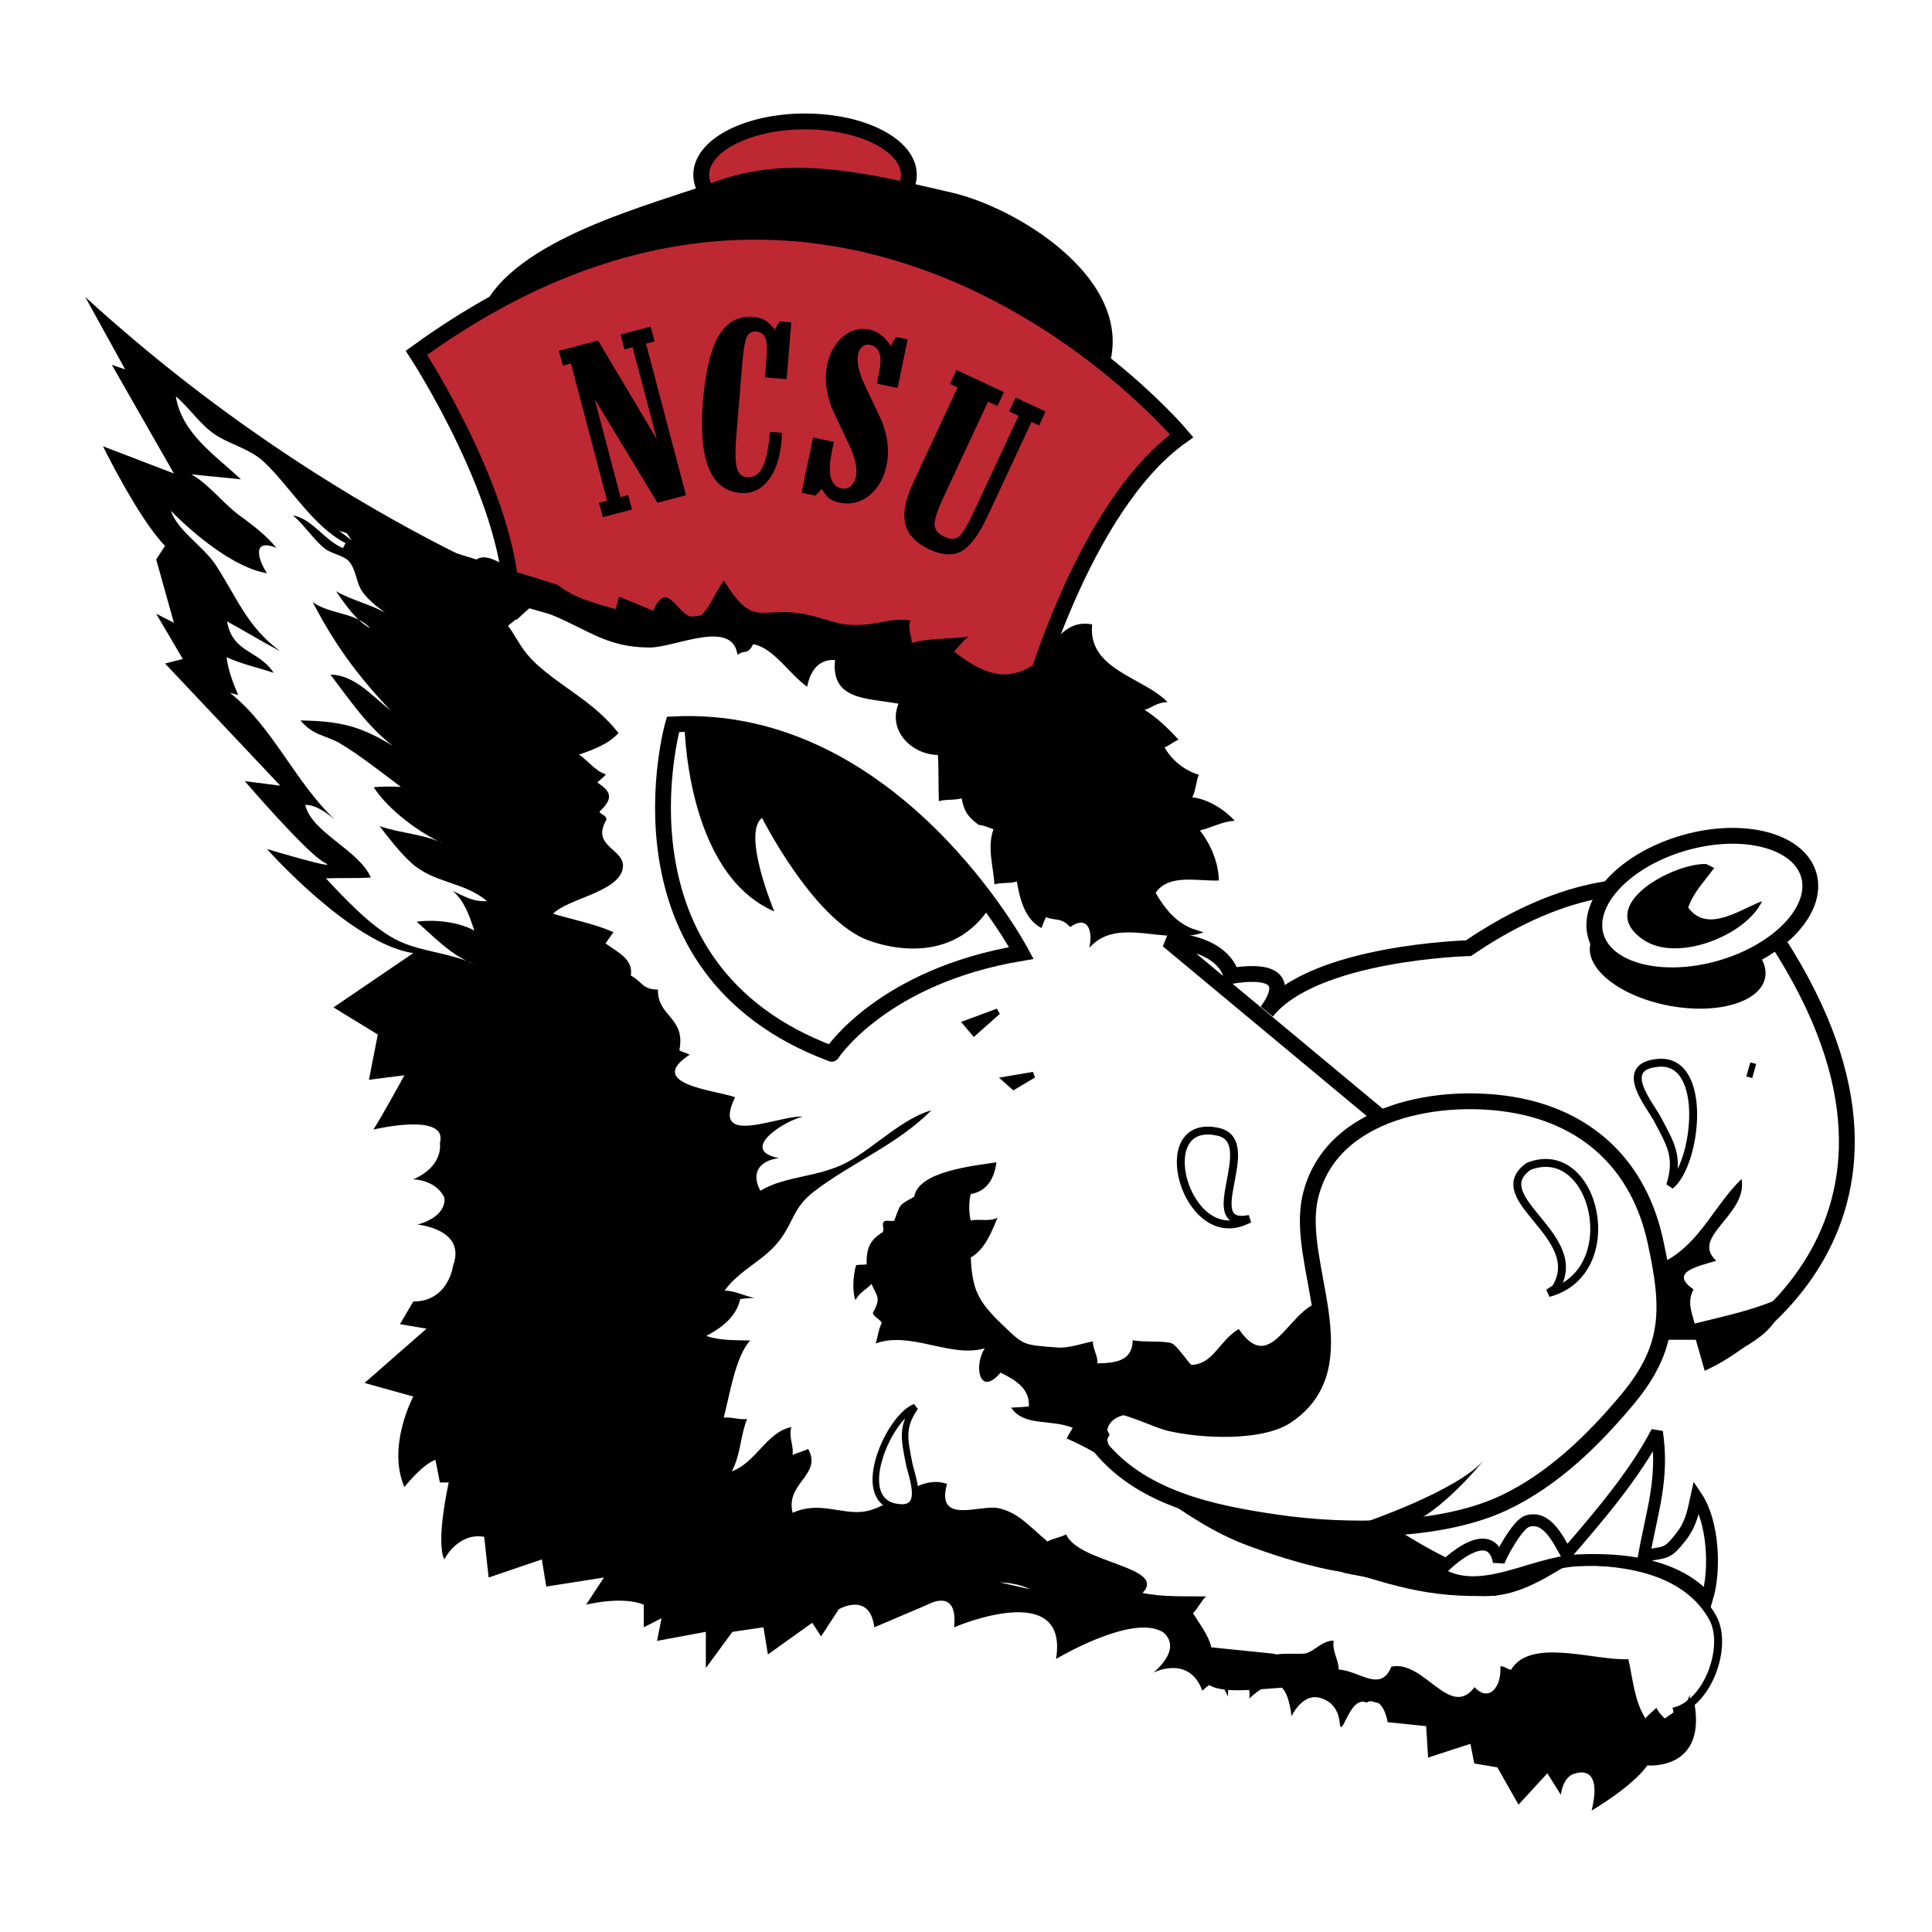
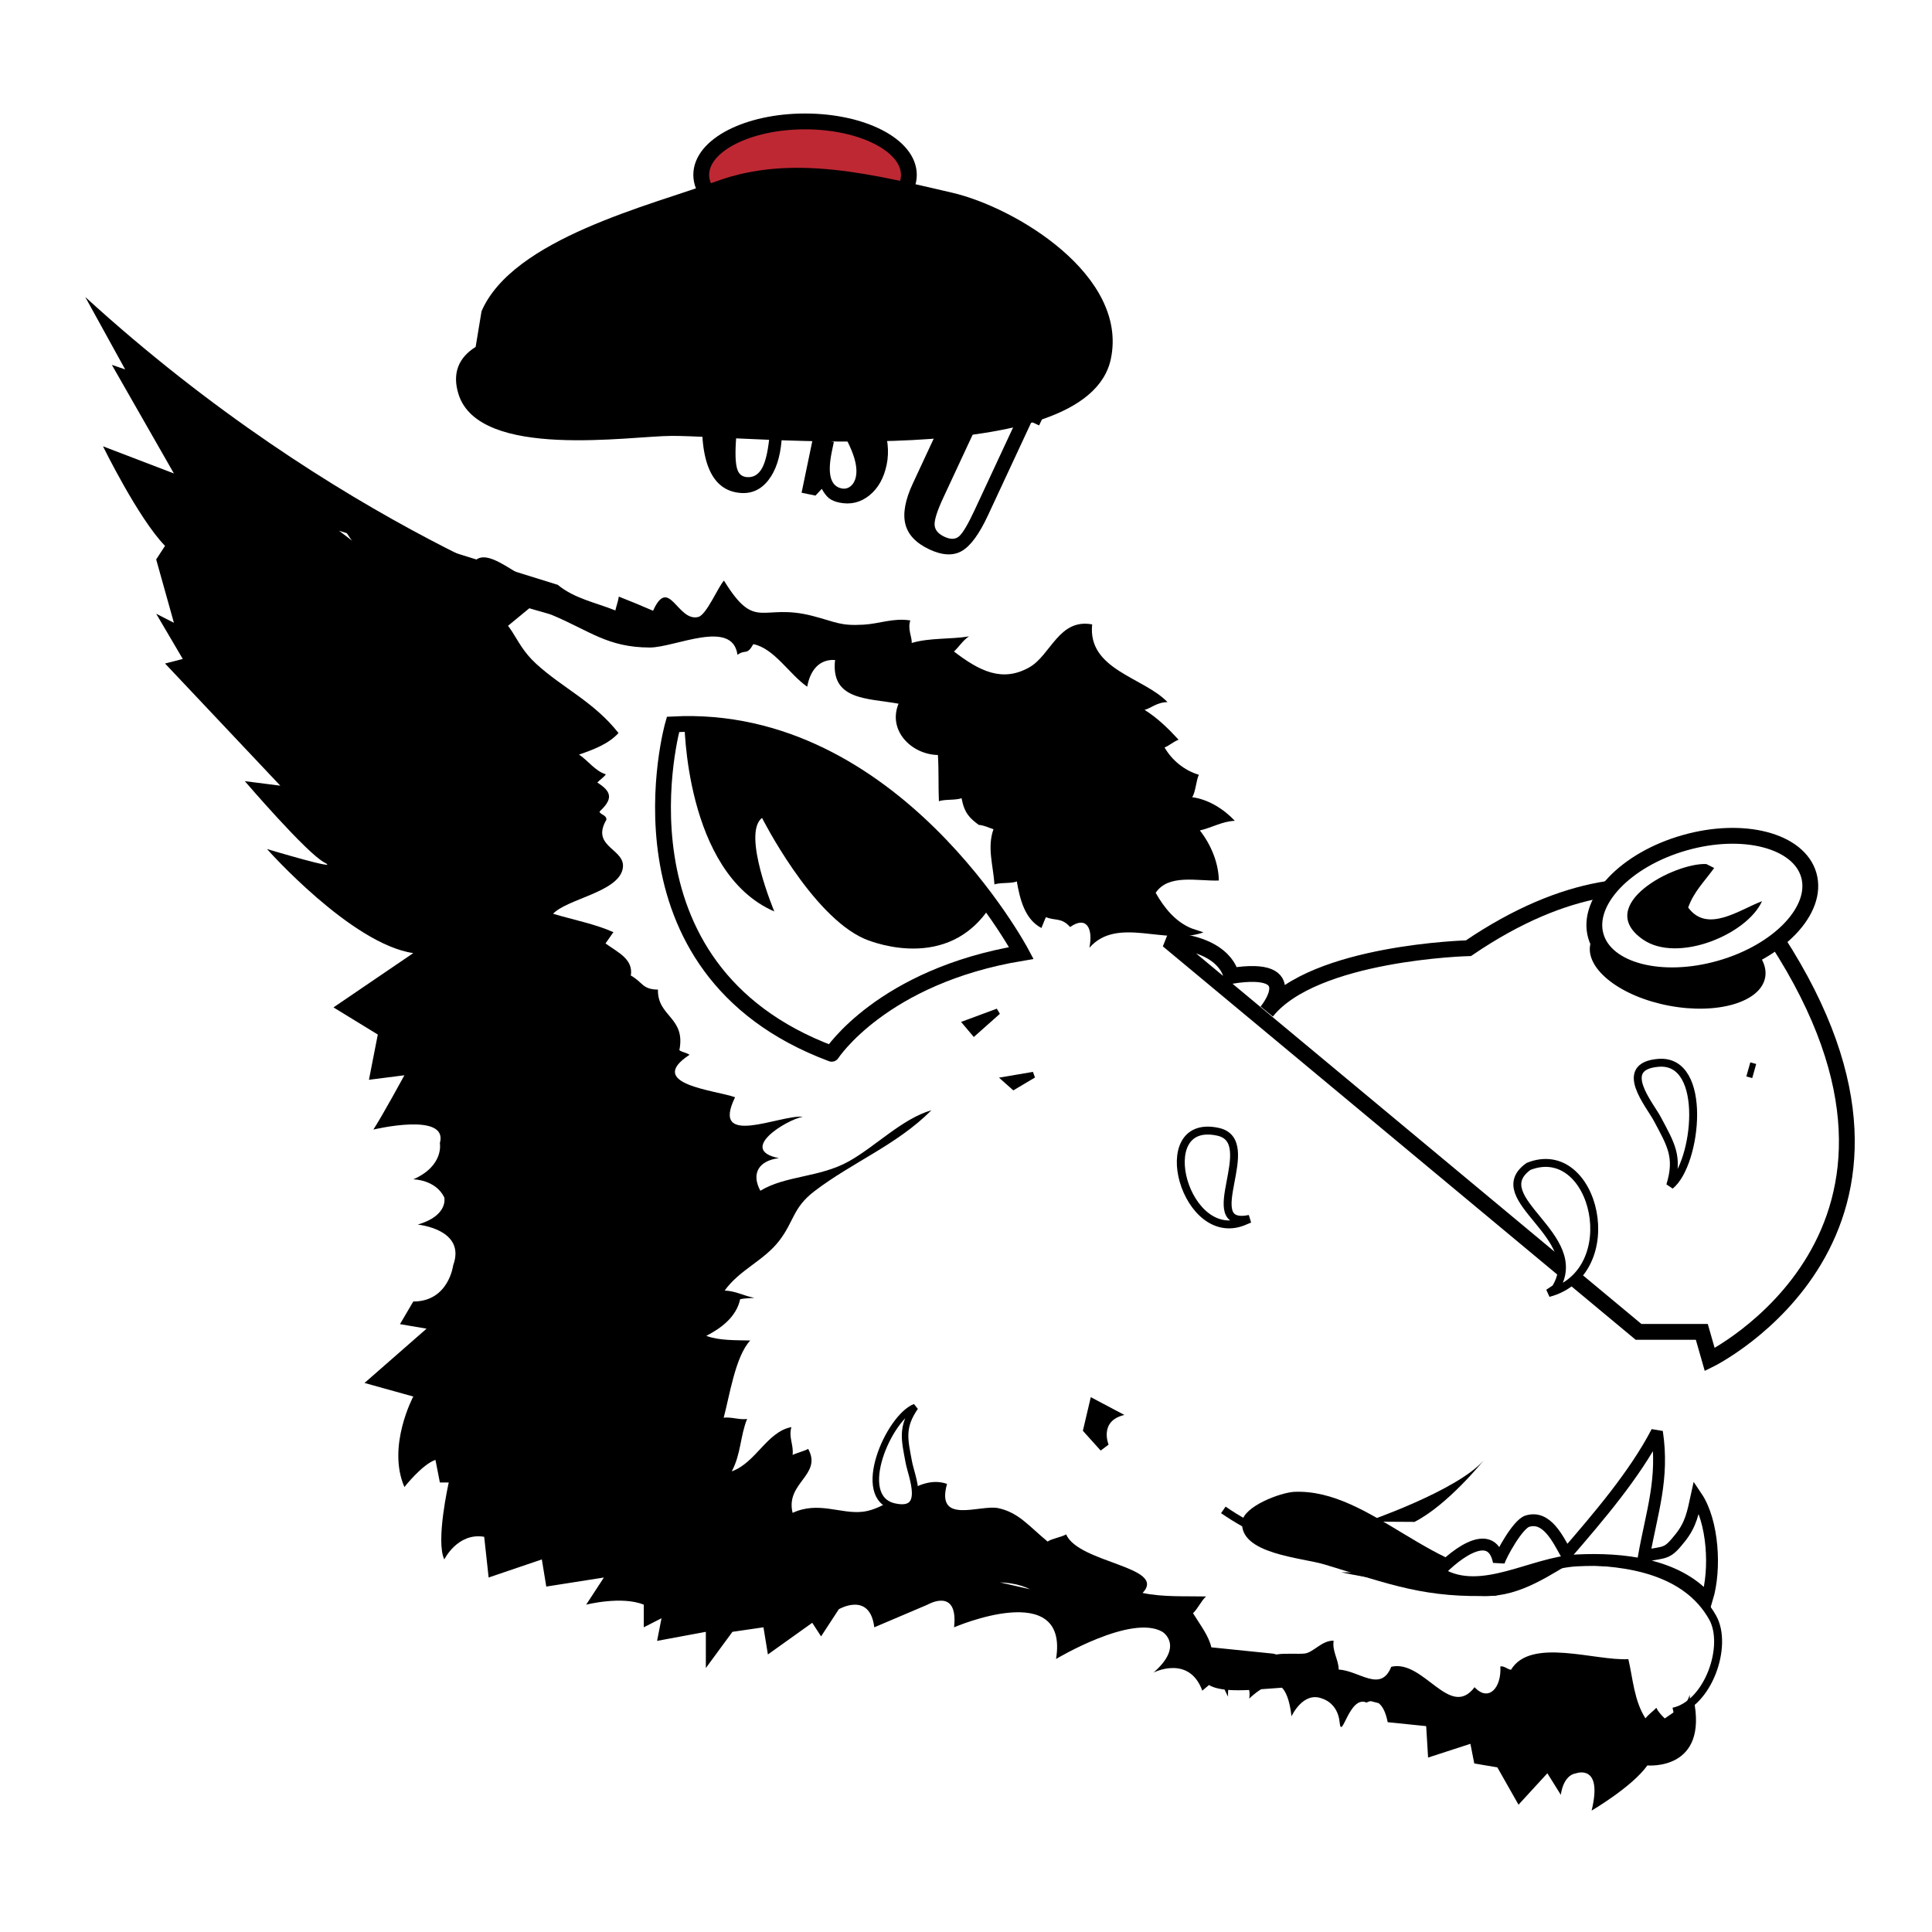
<svg xmlns="http://www.w3.org/2000/svg" version="1.0" id="Layer_1" x="0px" y="0px" width="192.756px" height="192.756px" viewBox="0 0 192.756 192.756" enable-background="new 0 0 192.756 192.756" xml:space="preserve">
  <g>
    <polygon fill-rule="evenodd" clip-rule="evenodd" fill="#FFFFFF" points="0,0 192.756,0 192.756,192.756 0,192.756 0,0  " />
    <path fill-rule="evenodd" clip-rule="evenodd" fill="#BE2833" stroke="#000000" stroke-width="1.579" stroke-miterlimit="2.613" d="   M90.678,17.442c0,2.943-4.637,5.328-10.358,5.328c-5.72,0-10.358-2.385-10.358-5.328c0-2.942,4.638-5.328,10.358-5.328   C86.041,12.114,90.678,14.5,90.678,17.442L90.678,17.442z" />
    <path fill-rule="evenodd" clip-rule="evenodd" d="M48.042,31.058c3.115-7.249,16.863-10.574,23.494-12.991   c7.529-2.746,15.636-0.648,23.43,1.151c6.347,1.466,17.604,8.25,15.867,16.576c-2.369,11.361-35.802,7.701-43.784,7.694   c-4.134-0.003-19.25,2.432-21.307-4.172c-0.66-2.119,0.048-3.662,1.713-4.705L48.042,31.058L48.042,31.058z" />
-     <path fill-rule="evenodd" clip-rule="evenodd" fill="#BE2833" stroke="#000000" stroke-width="1.579" stroke-miterlimit="2.613" d="   M51.022,61.25c0.592-10.656-9.471-26.048-9.471-26.048c43.208-31.376,76.353,8.288,76.353,8.288   c-10.062,7.104-15.389,27.232-15.389,27.232l-13.449-4.69l-8.905-2.969l-7.791-1.113l-7.049,0.742l-7.197-2.034l-4.675-1.676   L51.022,61.25L51.022,61.25z" />
-     <polygon fill-rule="evenodd" clip-rule="evenodd" points="65.308,34.061 64.45,34.288 68.44,49.408 65.595,50.16 59.325,39.802    61.91,49.602 62.673,49.4 63.051,50.832 60.142,51.599 59.764,50.168 60.575,49.954 56.962,36.264 56.152,36.479 55.761,35    59.667,33.968 65.54,43.833 63.114,34.64 62.304,34.854 61.913,33.375 64.918,32.582 65.308,34.061  " />
    <path fill-rule="evenodd" clip-rule="evenodd" d="M77.979,43.933c-0.14,1.702-0.579,3.024-1.315,3.969   c-0.737,0.946-1.67,1.372-2.798,1.279c-2.969-0.244-4.21-3.312-3.727-9.205c0.246-2.988,0.774-5.159,1.588-6.512   c0.813-1.353,1.959-1.969,3.438-1.848c0.464,0.038,0.845,0.146,1.14,0.322c0.295,0.176,0.624,0.49,0.988,0.942l0.498-0.815   l1.157,0.095l-0.466,5.669l-2.163-0.178l0.147-1.794c0.088-1.079,0.049-1.803-0.119-2.173c-0.168-0.369-0.464-0.572-0.891-0.607   c-0.442-0.037-0.758,0.144-0.947,0.54c-0.189,0.396-0.341,1.288-0.455,2.674l-0.596,7.265c-0.134,1.636-0.092,2.75,0.125,3.339   c0.164,0.434,0.476,0.669,0.938,0.707c0.661,0.055,1.172-0.26,1.536-0.943c0.364-0.683,0.616-1.875,0.755-3.576l1.205,0.099   L77.979,43.933L77.979,43.933z" />
    <path fill-rule="evenodd" clip-rule="evenodd" d="M88.463,46.365c-0.278,1.341-0.857,2.364-1.735,3.068   c-0.878,0.705-1.873,0.941-2.982,0.711c-0.44-0.092-0.785-0.237-1.034-0.435c-0.248-0.198-0.489-0.51-0.724-0.938l-0.629,0.675   l-1.385-0.287l1.144-5.507l2.077,0.432l-0.204,0.982c-0.459,2.211-0.137,3.431,0.967,3.661c0.341,0.071,0.644-0.002,0.909-0.22   s0.441-0.531,0.526-0.94c0.167-0.801-0.048-1.839-0.644-3.114c-0.597-1.275-1.184-2.527-1.763-3.757   c-0.581-1.553-0.737-2.975-0.468-4.268c0.251-1.21,0.776-2.154,1.573-2.833c0.798-0.678,1.678-0.918,2.643-0.717   c0.425,0.088,0.796,0.251,1.113,0.489c0.317,0.237,0.654,0.608,1.01,1.111l0.54-0.86l1.161,0.241l-1.006,4.845l-2.077-0.431   l0.246-1.184c0.331-1.594,0.021-2.49-0.928-2.688c-0.274-0.057-0.522,0.003-0.743,0.179c-0.222,0.176-0.367,0.436-0.439,0.778   c-0.16,0.769,0.068,1.797,0.682,3.084c1.132,2.385,1.703,3.595,1.713,3.631C88.583,43.627,88.735,45.058,88.463,46.365   L88.463,46.365z" />
    <path fill-rule="evenodd" clip-rule="evenodd" d="M103.673,42.444l-0.76-0.354l-4.354,9.35c-0.862,1.85-1.726,3.026-2.589,3.528   c-0.864,0.502-1.943,0.452-3.237-0.151c-1.339-0.625-2.142-1.468-2.406-2.533c-0.264-1.064-0.014-2.416,0.749-4.053l4.461-9.578   l-0.76-0.354l0.646-1.386l4.739,2.208l-0.646,1.386l-0.938-0.438l-4.455,9.565c-0.6,1.288-0.893,2.188-0.879,2.701   c0.012,0.513,0.342,0.919,0.987,1.22c0.614,0.286,1.104,0.267,1.472-0.061c0.366-0.327,0.875-1.187,1.524-2.581l4.391-9.428   l-0.938-0.438l0.646-1.386l2.995,1.396L103.673,42.444L103.673,42.444z" />
    <path fill-rule="evenodd" clip-rule="evenodd" d="M151.642,157.155c-8.51,0.433-14.861-8.628-22.491-8.315   c-1.377,0.058-5.078,1.451-5.219,2.987c-0.294,3.218,5.936,3.571,8.217,4.26c6.628,1.997,10.028,3.414,17.125,3.112   L151.642,157.155L151.642,157.155z" />
    <path fill-rule="evenodd" clip-rule="evenodd" fill="#FFFFFF" stroke="#000000" stroke-width="1.579" stroke-miterlimit="2.613" d="   M163.479,132.883h6.312l0.79,2.763c0,0,25.647-12.63,6.708-41.835c0,0-11.049-12.629-30.778,0.79c0,0-15.389,0.394-20.124,6.314   c0,0,3.946-4.736-3.551-3.552c0,0-0.395-3.157-6.313-3.552L163.479,132.883L163.479,132.883z" />
    <path fill-rule="evenodd" clip-rule="evenodd" d="M168.964,169.475l-0.369,0.254v-0.624c-0.119,0.309-0.264,0.612-0.421,0.914   l-2.081,1.432c-0.331-0.326-0.669-0.68-0.837-1.068c-0.274,0.309-0.778,0.654-1.089,1.058c-1.133-1.771-1.249-3.962-1.706-5.909   c-3.313,0.195-9.748-2.202-11.708,1.063c-0.382-0.056-0.673-0.406-1.063-0.334c0.132,2.158-1.195,3.573-2.569,2.071   c-2.477,3.267-5.069-2.796-8.314-2.038c-1.054,2.622-3.189,0.391-5.245,0.277c-0.01-1.001-0.667-1.808-0.504-2.88   c-1.18-0.034-2.015,1.178-2.885,1.281c-0.621,0.072-2.001-0.041-2.745,0.084c-0.024,0.005-0.049,0.01-0.074,0.014l-0.318-0.084   l-6.18-0.631c-0.258-1.143-1.084-2.201-1.829-3.406c0.501-0.471,0.838-1.268,1.302-1.67c-2.11-0.044-4.291,0.077-6.334-0.35   c2.511-2.623-6.387-2.965-7.627-5.845c-0.463,0.286-1.419,0.411-1.848,0.717c-1.869-1.544-2.891-2.895-4.914-3.331   c-1.805-0.39-6.281,1.719-5.12-2.422c-2.965-1.035-5.492,2.441-8.409,2.779c-2.2,0.256-4.42-1.084-6.997,0.112   c-0.746-3.011,2.995-3.768,1.551-6.383c-0.454,0.244-1.197,0.419-1.553,0.605c0.122-1.021-0.416-1.732-0.121-2.779   c-2.448,0.471-3.531,3.548-5.95,4.416c0.928-1.732,0.833-3.494,1.532-5.23c-0.694,0.118-1.64-0.227-2.337-0.123   c0.577-2.116,1.156-6.119,2.651-7.703c-1.5-0.038-3.105,0.015-4.385-0.463c1.435-0.742,2.998-1.863,3.376-3.654   c0.461-0.112,0.965-0.089,1.421-0.145c-1.015-0.165-1.783-0.669-2.964-0.722c1.493-2.085,3.905-2.967,5.446-4.973   c1.5-1.953,1.342-3.284,3.513-4.942c3.789-2.895,8.238-4.618,11.671-8.074c-2.918,0.842-5.619,3.643-8.263,5.109   c-2.92,1.619-6.276,1.391-8.808,2.923c-0.918-1.707-0.184-2.994,1.848-3.254c-4.151-0.825,0.73-3.814,2.387-4.13   c-2.232-0.223-9.26,3.173-6.755-1.945c-1.927-0.699-9.02-1.29-4.549-4.234c-0.315-0.232-0.717-0.237-1.01-0.46   c0.653-3.307-2.202-3.32-2.137-6.045c-1.58-0.02-1.492-0.732-2.705-1.401c0.254-1.629-1.243-2.282-2.528-3.204   c0.257-0.345,0.562-0.824,0.793-1.121c-1.767-0.804-4.013-1.238-6.024-1.841c1.416-1.486,6.386-2.14,6.932-4.418   c0.497-2.072-3.255-2.155-1.612-4.963c0.024-0.489-0.607-0.485-0.685-0.814c1.327-1.232,1.267-1.964-0.222-2.896   c0.146-0.181,0.778-0.629,0.847-0.821c-1.067-0.328-1.793-1.396-2.673-1.969c1.429-0.489,2.959-1.064,3.941-2.152   c-2.49-3.149-5.524-4.445-8.208-6.899c-2.536-2.318-2.04-4.351-5.542-5.753c-2.919-1.17-4.437-0.97-5.083,0.003l-0.977-1.354   l-8.07-6.178l24.299,7.708c0,0-24.412-8.004-49.621-31.028l3.98,7.223l-1.327-0.452l6.191,10.835l-7.075-2.709   c0,0,3.538,7.223,6.191,9.932l-0.884,1.354l1.769,6.32l-1.769-0.903l2.654,4.514l-1.77,0.452l11.499,12.189l-3.539-0.451   c0,0,6.191,7.223,7.961,8.126c1.769,0.902-5.75-1.354-5.75-1.354s8.403,9.48,14.595,10.383l-7.961,5.417l4.422,2.708l-0.884,4.515   l3.538-0.451c0,0-2.212,4.063-3.096,5.417c0,0,7.519-1.806,6.634,1.354c0,0,0.442,2.258-2.653,3.613c0,0,2.211,0,3.096,1.805   c0,0,0.442,1.806-2.653,2.709c0,0,4.864,0.452,3.538,4.063c0,0-0.442,3.611-3.98,3.611l-1.327,2.258l2.653,0.451l-6.191,5.417   l4.865,1.354c0,0-2.654,4.966-0.885,9.029c0,0,1.769-2.257,3.096-2.709l0.442,2.257h0.885c0,0-1.327,5.868-0.442,7.675   c0,0,1.326-2.708,3.979-2.257l0.443,4.062l5.308-1.806l0.442,2.709l5.75-0.903l-1.77,2.709c0,0,3.538-0.902,5.749,0v2.257   l1.769-0.903l-0.442,2.258l4.865-0.903v3.612l2.653-3.612l3.096-0.451l0.442,2.709l4.423-3.159l0.884,1.354l1.769-2.709   c0,0,3.096-1.807,3.538,1.805l5.307-2.257c0,0,3.096-1.806,2.654,2.257c0,0,11.499-4.966,10.172,3.161c0,0,7.519-4.516,10.614-2.71   c0,0,2.21,1.355-0.885,4.063c0,0,3.538-1.806,4.865,1.806l0.665-0.561c0.111,0.062,0.229,0.122,0.355,0.173   c0.34,0.139,0.75,0.225,1.198,0.278l0.349,0.712c0,0-0.02-0.303,0.017-0.674c0.641,0.049,1.352,0.04,2.09,0.005   c0.046,0.27,0.063,0.566,0.005,0.865c0,0,0.525-0.534,1.191-0.94c0.706-0.052,1.411-0.11,2.078-0.152   c0.346,0.348,0.753,1.122,0.952,2.855c0,0,1.151-2.546,3.071-1.763c0,0,1.535,0.393,1.728,2.351   c0.191,1.959,0.959-2.742,2.687-1.958c0,0,0.174-0.109,0.425-0.145c0.253,0.065,0.514,0.133,0.775,0.201   c0.351,0.261,0.696,0.811,0.91,1.901l3.839,0.392l0.191,3.136l4.223-1.372l0.384,1.96l2.304,0.392l2.111,3.722l2.878-3.135   l1.344,2.154c0,0,0.191-1.958,1.535-2.154c0,0,2.687-0.979,1.535,3.723c0,0,4.031-2.351,5.565-4.506   C164.357,176.136,170.499,176.724,168.964,169.475L168.964,169.475L168.964,169.475z M99.754,157.871   c0.371,0.02,0.739,0.049,1.097,0.104c0.841,0.132,1.427,0.346,1.919,0.585L99.754,157.871L99.754,157.871z" />
-     <path fill-rule="evenodd" clip-rule="evenodd" d="M133.49,130.12c-4.464-2.058-6.104,8.008-9.905,2.475   c-1.996,1.219-2.49,3.475-4.701,3.58c-0.173,0.009-1.384-1.881-1.956-2.138c-0.662-0.296-2.885-0.096-3.916-0.324   c-0.036,2.101-1.741,2.276-3.522,2.308c0.054-0.768-0.479-1.456-0.445-2.2c-0.88,0.178-2.491,0.706-3.467,0.628   c-3.581-0.283-3.381-0.175-5.626-2.333c-2.405-2.312-2.95-3.483-3.097-6.654c1.41-0.824,2.049-2.464,2.663-3.964   c-0.903,0.424-1.789,0.071-2.663,0.275c-0.197-0.664-0.205-1.982,0-2.645c1.583-0.259,2.356-1.518,2.553-3.167   c-2.213,0.357-7.769,0.866-8.195,3.436c-1.498,0.857-1.338,0.587-1.994,2.397c-0.329,0.097-0.766-0.112-1.048,0.095   c-0.235,0.326,0.123,0.735-0.125,1.06c-1.185,0.729-1.625,1.509-1.579,3.196c-0.372,0.075-0.688-0.003-1.058,0.089   c-0.327,1.166-0.37,2.657-0.064,3.48c0.441-0.801,1.096-1.059,1.605-1.614c0.536,1.26,1.002,1.347,0.126,2.897   c0.149,0.429,0.684,0.592,0.902,0.98c-0.341,0.665-0.389,1.396-0.613,2.06c3.505-1.275,7.447,1.479,10.88,0.486   c-1.14,1.815-0.492,4.892,1.577,2.422c1.608,0.787,2.914,1.637,2.831,3.376c-0.573,0.061-1.21,0.101-1.774,0.118   c1.3,1.914,3.924,1.114,6.148,2.015c-0.191,0.329-0.414,0.683-0.606,1.064c6.513,2.811,11.37,8.196,17.994,10.655   c4.166,1.547,12.399,4.229,16.828,2.368c-3.386-0.368-10.25-1.966-13.647-3.423c-4.532-1.944-4.108-8.032-0.322-11.172   c2.585-2.144,7.571-4.178,10.566-5.925c3.137-1.831,5.695-3.34,9.336-3.445c7.881-0.228,15.87,0.816,23.337,0.76   c0.442,3.271,3.822,1.012,5.198-0.06c1.734-1.351,2.084-3.024,3.818-4.783c-3.01,1.932-7.22,2.74-10.447,3.559   c-0.373-1.307-0.74-2.223-0.116-3.412c-2.49-1.701,0.392-2.287,2.267-2.853c-2.661-2.423,3.162-4.551,2.524-8.159   c-2.724,2.647-4.029,6.167-7.438,8.11c-1.234-3.298-3.784-0.402-5.602,0.444c-3.175,1.478-5.802,1.281-9.055,1.174   C146.243,127.178,137.548,132.793,133.49,130.12L133.49,130.12z" />
-     <path fill-rule="evenodd" clip-rule="evenodd" fill="#FFFFFF" stroke="#000000" stroke-width="1.579" stroke-miterlimit="2.613" d="   M109.815,143.145c-2.834-5.812,4.76-1.671,6.816-1.175c3.125,0.754,9.104,1.065,11.748-0.713c7.49-5.037,0.803-15.065,2.339-21.791   c2.017-8.821,13.321-10.552,20.63-9.167c7.314,1.386,12.206,6.169,13.806,13.527c1.438,6.613,1.586,10.549-2.78,15.786   c-3.39,4.065-7.444,8.017-12.288,10.309c-6.338,2.999-15.867,2.966-22.615,1.992c-6.58-0.948-13.871-2.456-18.05-7.979   L109.815,143.145L109.815,143.145z" />
    <path fill-rule="evenodd" clip-rule="evenodd" d="M136.375,151.81c0,0,8.958-3.06,11.637-6.092c0,0-3.565,4.436-6.886,6.121   L136.375,151.81L136.375,151.81z" />
    <path fill-rule="evenodd" clip-rule="evenodd" d="M110.604,144.131c0,0-0.986-2.368,1.578-2.96l-3.354-1.776l-0.789,3.355   l1.775,1.973L110.604,144.131L110.604,144.131z" />
    <path fill="none" stroke="#000000" stroke-width="0.795" stroke-miterlimit="2.613" d="M122.051,150.643   c5.557,3.832,12.498,5.361,19.264,6.337c5.356,0.772,10.594-1.207,16.165-1.206c4.818,0.001,10.752,0.897,13.393,5.614   c1.58,2.823-0.453,8.637-3.919,9.383" />
    <path fill-rule="evenodd" clip-rule="evenodd" d="M176.109,97.525c-0.46,2.459-4.739,3.722-9.56,2.82   c-4.82-0.902-8.354-3.625-7.896-6.084c0.46-2.458,4.74-3.721,9.56-2.819C173.034,92.344,176.568,95.067,176.109,97.525   L176.109,97.525z" />
    <path fill-rule="evenodd" clip-rule="evenodd" fill="#FFFFFF" stroke="#000000" stroke-width="1.579" stroke-miterlimit="2.613" d="   M159.217,93.384c0.987,3.458,6.545,4.902,12.411,3.226c5.867-1.676,9.823-5.839,8.836-9.297c-0.988-3.458-6.546-4.902-12.412-3.226   C162.185,85.764,158.229,89.926,159.217,93.384L159.217,93.384z" />
    <path fill-rule="evenodd" clip-rule="evenodd" d="M170.234,86.204c-3.193-0.135-11.233,4.098-6.334,7.52   c3.47,2.423,10.416-0.502,11.896-3.811c-2.209,0.822-5.455,3.252-7.366,0.631c0.574-1.594,1.561-2.518,2.594-3.945L170.234,86.204   L170.234,86.204z" />
    <path fill-rule="evenodd" clip-rule="evenodd" fill="#FFFFFF" stroke="#000000" stroke-width="0.789" stroke-miterlimit="2.613" d="   M166.636,118.279c2.669-2.131,3.836-12.661-1.184-12.24c-4.15,0.348-0.857,4.166-0.089,5.619   C166.685,114.158,167.521,115.41,166.636,118.279L166.636,118.279z" />
    <path fill-rule="evenodd" clip-rule="evenodd" fill="#FFFFFF" stroke="#000000" stroke-width="0.789" stroke-miterlimit="2.613" d="   M154.49,129.006c7.745-2.065,4.666-15.283-1.991-12.631c-4.424,3.181,5.955,6.965,2.694,12.166L154.49,129.006L154.49,129.006z" />
    <path fill-rule="evenodd" clip-rule="evenodd" fill="#FFFFFF" stroke="#000000" stroke-width="0.789" stroke-miterlimit="2.613" d="   M124.281,121.772c-6.011,2.782-9.593-10.362-2.753-8.853c4.331,0.956-2.122,9.758,3.147,8.691L124.281,121.772L124.281,121.772z" />
    <path fill-rule="evenodd" clip-rule="evenodd" fill="#FFFFFF" stroke="#000000" stroke-width="1.579" stroke-miterlimit="2.613" d="   M101.902,95.083c0,0-12.744-23.971-34.757-22.812c0,0-6.951,24.358,15.834,32.864C82.979,105.135,88,97.402,101.902,95.083   L101.902,95.083z" />
    <path fill-rule="evenodd" clip-rule="evenodd" d="M68.277,71.884c0,0,0,15.163,8.976,19.051c0,0-3.264-7.776-1.224-9.331   c0,0,4.896,9.72,10.201,12.053c0,0,7.752,3.499,12.24-2.722C98.47,90.935,89.901,74.217,68.277,71.884L68.277,71.884z" />
    <path fill-rule="evenodd" clip-rule="evenodd" fill="#FFFFFF" stroke="#000000" stroke-width="1.184" stroke-miterlimit="2.613" d="   M143.25,157.171c1.394-1.647,5.531-5.184,6.29-1.354c0.228-0.729,1.886-3.747,2.835-4.046c1.937-0.608,3.045,1.751,3.903,3.28   c3.185-3.687,6.825-7.936,9.035-12.196c0.708,4.672-0.51,7.997-1.292,12.386c2.234-0.434,2.281-0.133,3.633-1.836   c1.056-1.329,1.259-2.498,1.604-4.078c1.662,2.467,1.943,7.238,1.058,10.166c-3.053-3.444-8.421-4.039-13.002-3.81   c-4.435,0.224-9.513,3.751-13.619,1.329L143.25,157.171L143.25,157.171z" />
    <path fill-rule="evenodd" clip-rule="evenodd" d="M133.812,156.867c0,0,5.641,1.278,12.347,1.598l-2.129-1.491L133.812,156.867   L133.812,156.867z" />
    <polygon fill-rule="evenodd" clip-rule="evenodd" stroke="#000000" stroke-width="0.608" stroke-miterlimit="2.613" points="   101.135,108.413 103.107,107.242 100.346,107.711 101.135,108.413  " />
    <polygon fill-rule="evenodd" clip-rule="evenodd" stroke="#000000" stroke-width="0.608" stroke-miterlimit="2.613" points="   97.188,103.028 99.557,100.921 96.399,102.092 97.188,103.028  " />
    <polygon fill-rule="evenodd" clip-rule="evenodd" stroke="#000000" stroke-width="0.608" stroke-miterlimit="2.613" points="   174.527,107.477 174.687,106.913 174.922,106.072 174.527,107.477  " />
    <path fill-rule="evenodd" clip-rule="evenodd" d="M118.891,92.627c-1.611-0.651-2.744-2.051-3.589-3.551   c1.284-1.917,4.172-1.152,6.301-1.226c-0.027-1.803-0.81-3.612-1.891-4.997c1.168-0.265,2.241-0.914,3.487-0.961   c-1.088-1.159-2.632-2.142-4.259-2.356c0.345-0.459,0.415-1.794,0.677-2.235c-1.447-0.424-2.703-1.457-3.428-2.728   c0.445-0.168,0.918-0.593,1.399-0.772c-1.07-1.16-2.098-2.161-3.393-2.978c0.606-0.142,1.232-0.766,2.287-0.771   c-2.367-2.483-7.99-3.223-7.517-7.755c-3.313-0.62-4.128,3.058-6.245,4.269c-2.729,1.562-5.03,0.362-7.543-1.565   c0.478-0.43,0.908-1.131,1.498-1.509c-1.786,0.306-3.921,0.121-5.719,0.659c0.067-0.532-0.435-1.392-0.132-2.249   c-1.709-0.271-3.078,0.334-4.685,0.423c-2.36,0.13-2.681-0.255-5.079-0.876c-5.111-1.323-5.648,1.647-8.829-3.522   c-0.564,0.583-1.737,3.414-2.558,3.626c-2.077,0.536-2.921-4.164-4.515-0.617c-0.999-0.438-2.389-1.013-3.417-1.412   c-0.075,0.484-0.256,0.971-0.346,1.38c-1.995-0.797-4.097-1.19-5.748-2.556c-2.495,1.267-6.976-4.699-8.523-2.06   c-1.698,2.898,6.886,4.628,7.929,5.063c3.764,1.568,5.545,3.245,9.777,3.253c2.502,0.004,8.249-2.901,8.749,0.728   c0.812-0.588,0.924,0.107,1.58-1.063c2.072,0.396,3.641,3.062,5.377,4.243c0.295-1.617,1.185-2.764,2.78-2.664   c-0.45,4.041,3.235,3.798,6.333,4.36c-1.089,2.63,1.228,5.056,3.927,5.121c0.099,1.515,0.031,3.097,0.099,4.617   c0.49-0.22,1.733-0.085,2.258-0.314c0.287,1.506,0.815,1.994,1.715,2.667c0.613,0.057,0.96,0.278,1.472,0.434   c-0.647,1.814-0.028,3.621,0.1,5.512c0.508-0.215,1.709-0.075,2.228-0.304c0.307,1.747,0.783,3.778,2.458,4.646   c0.137-0.312,0.289-0.767,0.452-1.084c0.919,0.39,1.547,0.014,2.407,0.988c1.641-1.157,2.316,0.146,1.923,2.069   c2.82-3.203,7.607-0.171,11.385-1.538L118.891,92.627L118.891,92.627z" />
-     <path fill-rule="evenodd" clip-rule="evenodd" fill="#FFFFFF" d="M34.476,54.184c-3.271-1.669-5.535-5.657-8.144-8.102   c-1.443-1.352-3.482-1.746-5.025-2.829c-1.386-0.974-2.473-2.623-3.765-3.707c0.605,3.72,3.922,5.849,6.492,8.281   c-1.569-0.187-3.323-0.322-4.952-0.504c1.697,0.922,3.197,2.919,4.784,4.08c1.34,0.98,2.664,1.972,3.706,3.254   c-2.421-0.985-1.88,1.136-0.927,2.535c-3.329-0.546-7.375-3.969-9.588-6.226c0.614,1.948,3.292,3.583,4.484,5.428   c2.139,3.309,3.156,6.192,6.43,8.583c-1.837-0.964-3.64-2.067-5.322-2.984c0.57,3.201,3.135,2.814,4.656,5.137   c-1.567-0.533-3.172-0.858-4.7-1.558c0.15,1.318,0.685,2.648,1.159,3.776c-0.234-0.058-0.576-0.171-0.807-0.211   c4.234,3.332,6.458,8.87,10.448,12.633c-0.846-0.69-1.85-1.461-2.947-1.471c0.577,2.73,5.366,4.512,6.539,7.251   c-1.474,0.103-3.006,0.018-4.479,0.084c1.847,1.986,4.401,4.699,6.786,6.006c2.481,1.361,5.52,1.339,8.042,2.586   c-2.32-0.885-4.013-2.732-5.78-4.268c1.798-0.234,4.141-0.004,5.762,0.886c-0.511-1.472-0.951-2.925-2.169-3.961   c1.103,0.524,2.15,1.135,3.42,1.016c-2.297-1.95-5.272-1.742-7.555-3.822c-1.167-1.063-2.184-2.402-3.152-3.654   c2.102,0.735,4.555,0.793,6.489,1.798c-2.409-1.036-5.634-3.415-7.075-5.682c0.881-0.075,1.808-0.083,2.702-0.029   c-1.732-1.31-4.273-3.3-6.075-4.345c-1.451-0.842-2.632-0.742-3.938-2.285c4.007,0.073,5.968,0.555,9.233,2.541   c-2.544-1.92-4.415-4.72-6.235-7.11c2.378-0.005,4.261,2.217,5.996,3.582c-3.42-3.64-5.545-6.573-7.77-10.811   c1.76,1.24,4.398,1.022,5.736,2.617c-1.471-0.869-2.453-2.34-3.408-3.707c1.547,0.891,3.369,1.275,4.897,2.137   c-0.809-0.604-1.718-1.287-2.29-2.123c-0.62-0.904-0.587-2.208-1.354-3.039c-0.5-0.543-1.747-0.735-2.361-1.224   c-1.168-0.93-2.026-2.343-3.184-3.315c1.929,0.327,3.158,2.512,4.985,3.259L34.476,54.184L34.476,54.184z" />
    <polygon fill-rule="evenodd" clip-rule="evenodd" points="49.247,63.619 55.649,58.349 42.144,54.146 30.898,47.634 36.817,56.514    49.247,63.619  " />
    <path fill-rule="evenodd" clip-rule="evenodd" fill="#FFFFFF" stroke="#000000" stroke-width="0.651" stroke-miterlimit="2.613" d="   M91.303,140.381c-2.625,1.022-6.132,9.025-2.077,9.929c3.353,0.746,1.699-3.07,1.452-4.402   C90.252,143.614,89.901,142.422,91.303,140.381L91.303,140.381z" />
    <polygon fill-rule="evenodd" clip-rule="evenodd" points="41.577,56.384 41.206,62.692 46.4,63.063 41.577,56.384  " />
    <path fill-rule="evenodd" clip-rule="evenodd" d="M146.772,159.097c3.772,0.701,6.947-1.353,9.701-3.015   c-4.001-0.272-7.21,2.427-11.131,1.884L146.772,159.097L146.772,159.097z" />
  </g>
</svg>